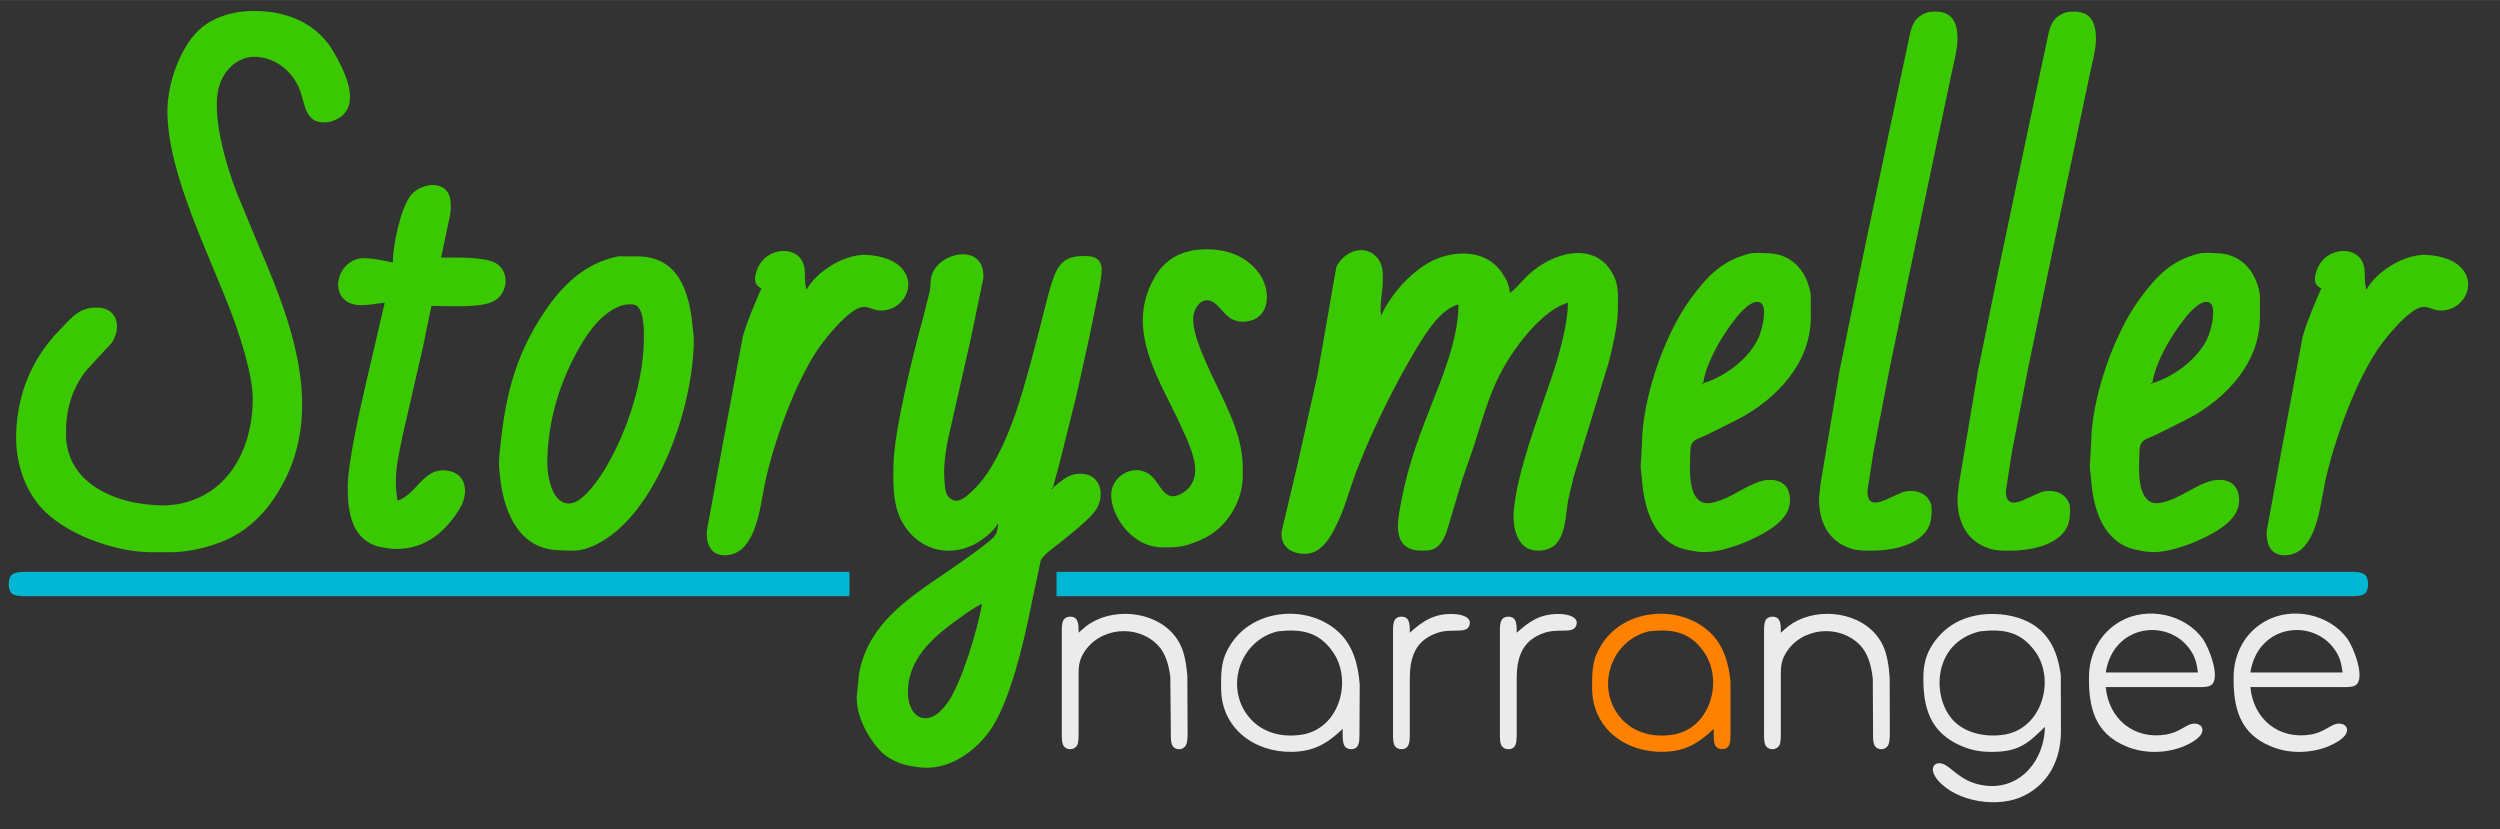
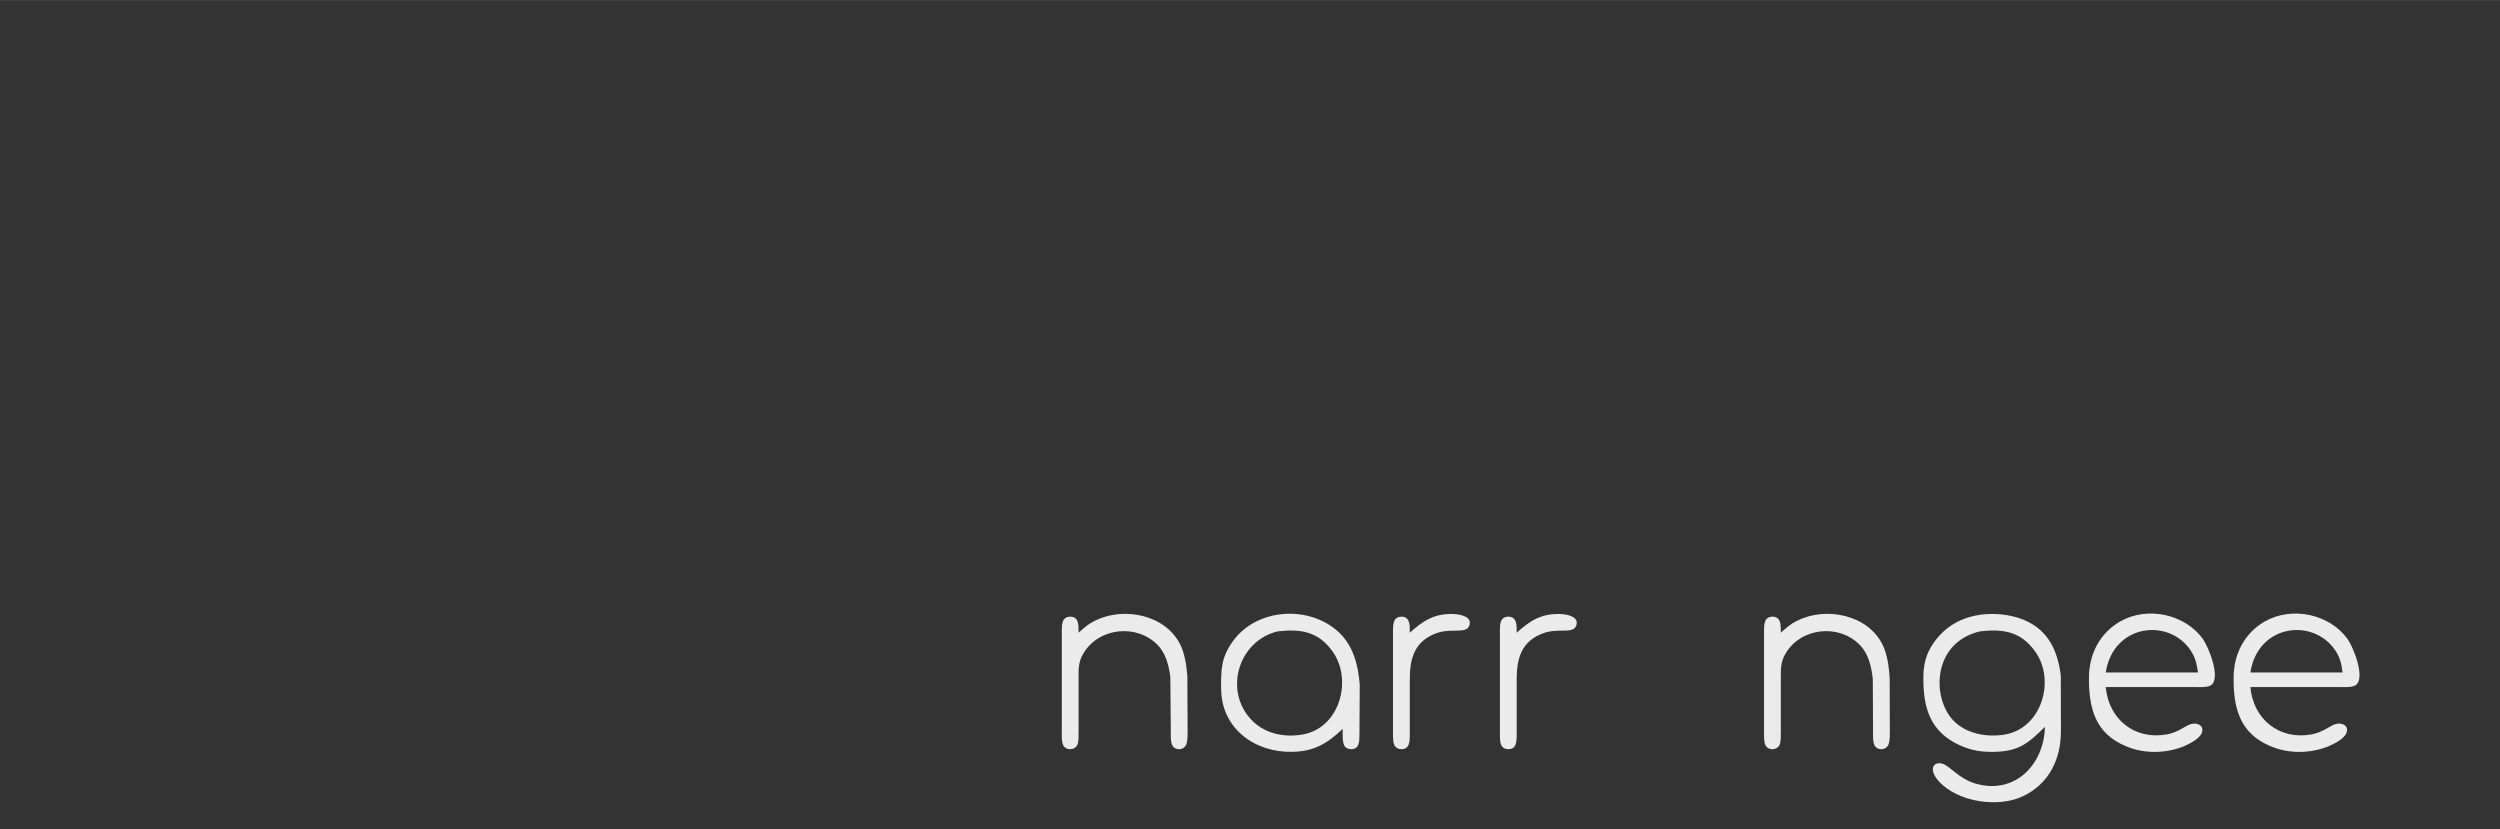
<svg xmlns="http://www.w3.org/2000/svg" width="5.177in" height="1.717in" viewBox="0 0 1553 515">
  <rect x="0" y="0" width="1553" height="515" fill="#333333" stroke="none" />
-   <path id="Storysmeller a" fill="#ff8100" stroke="none" stroke-width="0" d="M 1064.58,452.75            C 1054.99,461.84 1046.86,466.69 1033.32,467.01              1009.96,467.54 989.35,452.59 989.05,428.08              988.91,416.11 988.99,408.48 996.39,398.23              1011.11,377.81 1043.42,375.71 1061.75,392.34              1070.50,400.28 1073.85,411.52 1074.99,423.43              1074.99,423.43 1074.99,456.64 1074.99,456.64              1074.92,460.47 1074.99,465.35 1069.78,465.35              1068.27,465.35 1066.87,464.85 1065.91,463.65              1064.18,461.49 1064.58,455.52 1064.58,452.75 Z            M 1024.21,392.16            C 999.80,398.00 990.52,428.98 1007.89,447.16              1016.12,455.79 1028.32,458.27 1039.83,456.21              1062.71,452.14 1070.85,422.37 1058.33,404.72              1049.41,392.15 1038.48,390.58 1024.21,392.16 Z" />
-   <path id="Storysmeller narr ngee copy" fill="#ebebeb" stroke="none" stroke-width="0" d="M 670.02,393.03            C 673.63,389.77 675.98,387.60 680.43,385.42              698.38,376.63 724.36,381.89 733.40,400.82              735.84,405.93 737.03,412.77 737.58,420.09              737.58,420.09 737.73,452.75 737.73,452.75              737.72,455.36 737.92,460.49 736.77,462.75              735.07,466.10 730.59,466.11 728.64,463.65              727.01,461.59 727.32,456.62 727.31,454.04              727.31,454.04 727.00,420.36 727.00,420.36              726.02,412.63 723.86,405.60 719.36,400.88              706.36,387.25 682.52,389.64 672.91,406.01              669.78,411.36 670.02,415.67 670.02,421.59              670.02,421.59 670.02,454.04 670.02,454.04              670.01,456.26 670.18,460.81 669.24,462.72              667.60,466.03 662.91,466.13 660.93,463.65              659.29,461.60 659.60,456.61 659.60,454.04              659.60,454.04 659.60,394.33 659.60,394.33              659.60,391.76 659.29,386.77 660.93,384.72              661.89,383.52 663.29,383.03 664.81,383.03              670.52,383.03 669.96,389.04 670.02,393.03 Z            M 834.09,452.75            C 824.50,461.84 816.38,466.69 802.84,467.01              779.48,467.54 758.86,452.59 758.57,428.08              758.42,416.11 758.50,408.48 765.90,398.23              780.63,377.81 812.94,375.71 831.26,392.34              840.44,400.67 843.68,412.64 844.66,425.19              844.66,425.19 844.50,456.64 844.50,456.64              844.43,460.47 844.51,465.35 839.30,465.35              837.79,465.35 836.38,464.85 835.42,463.65              833.70,461.49 834.09,455.52 834.09,452.75 Z            M 875.76,393.03            C 884.25,385.34 891.24,380.95 903.11,381.41              906.91,381.55 914.97,382.97 912.67,388.75              910.63,393.90 901.78,390.02 892.69,393.17              879.00,397.92 875.78,408.56 875.76,421.59              875.76,421.59 875.76,456.64 875.76,456.64              875.68,460.47 875.76,465.35 870.55,465.35              869.04,465.35 867.64,464.85 866.67,463.65              865.15,461.75 865.36,457.69 865.34,455.34              865.34,455.34 865.34,394.33 865.34,394.33              865.35,391.76 865.04,386.77 866.67,384.72              867.64,383.52 869.04,383.03 870.55,383.03              876.26,383.03 875.71,389.04 875.76,393.03 Z            M 942.17,393.03            C 950.66,385.34 957.65,380.95 969.52,381.41              973.32,381.55 981.38,382.97 979.08,388.75              977.04,393.90 968.19,390.02 959.10,393.17              945.41,397.92 942.19,408.56 942.17,421.59              942.17,421.59 942.17,456.64 942.17,456.64              942.09,460.47 942.17,465.35 936.96,465.35              935.45,465.35 934.05,464.85 933.08,463.65              931.56,461.75 931.77,457.69 931.75,455.34              931.75,455.34 931.75,394.33 931.75,394.33              931.76,391.76 931.45,386.77 933.08,384.72              934.05,383.52 935.45,383.03 936.96,383.03              942.68,383.03 942.12,389.04 942.17,393.03 Z            M 1106.25,393.03            C 1109.86,389.77 1112.21,387.60 1116.66,385.42              1134.61,376.63 1160.59,381.89 1169.63,400.82              1172.16,406.13 1173.35,413.30 1173.87,420.93              1173.87,420.93 1173.97,443.98 1173.96,452.75              1173.95,455.36 1174.15,460.49 1173.00,462.75              1171.30,466.10 1166.83,466.11 1164.87,463.65              1163.24,461.59 1163.55,456.62 1163.54,454.04              1163.52,445.07 1163.38,421.64 1163.38,421.64              1162.49,413.41 1160.34,405.86 1155.59,400.88              1142.59,387.25 1118.75,389.64 1109.14,406.01              1106.01,411.36 1106.25,415.67 1106.25,421.59              1106.25,421.59 1106.25,454.04 1106.25,454.04              1106.24,456.26 1106.41,460.81 1105.47,462.72              1103.83,466.03 1099.14,466.13 1097.16,463.65              1095.52,461.60 1095.83,456.61 1095.83,454.04              1095.83,454.04 1095.83,394.33 1095.83,394.33              1095.83,391.76 1095.52,386.77 1097.16,384.72              1098.12,383.52 1099.53,383.03 1101.04,383.03              1106.75,383.03 1106.19,389.04 1106.25,393.03 Z            M 1270.32,451.45            C 1260.07,461.63 1254.20,466.66 1239.07,467.01              1231.39,467.18 1225.36,466.37 1218.23,463.29              1198.79,454.87 1194.57,439.37 1194.80,420.29              1194.88,413.15 1196.28,406.94 1200.17,400.82              1209.01,386.94 1223.06,381.01 1239.07,381.37              1243.70,381.47 1248.96,382.27 1253.39,383.65              1271.80,389.37 1278.14,403.56 1280.17,419.52              1280.17,419.52 1280.25,454.69 1280.25,454.69              1280.05,471.64 1273.00,486.46 1257.30,494.29              1241.62,502.11 1216.01,498.33 1204.20,485.08              1197.77,477.86 1201.16,472.81 1206.54,474.36              1211.52,475.80 1216.70,483.72 1227.35,486.77              1251.76,493.77 1269.80,474.82 1270.32,451.45 Z            M 1308.08,426.78            C 1309.88,446.67 1325.87,459.71 1345.85,456.22              1353.53,454.87 1357.58,450.54 1361.47,449.65              1365.70,448.68 1369.34,451.27 1367.77,455.25              1366.25,459.07 1359.91,462.15 1356.26,463.71              1345.23,468.03 1332.16,468.31 1321.11,463.71              1301.24,455.72 1297.45,439.42 1297.67,420.29              1297.84,406.07 1304.54,393.11 1317.20,385.93              1333.95,376.44 1357.30,381.40 1368.46,396.93              1371.92,401.75 1379.65,420.77 1373.72,425.46              1371.65,427.09 1366.67,426.78 1364.08,426.78              1364.08,426.78 1308.08,426.78 1308.08,426.78 Z            M 1397.93,426.78            C 1399.73,446.67 1415.72,459.71 1435.70,456.22              1443.38,454.87 1447.43,450.54 1451.32,449.65              1455.55,448.68 1459.19,451.27 1457.62,455.25              1456.10,459.07 1449.76,462.15 1446.11,463.71              1435.08,468.03 1422.01,468.31 1410.96,463.71              1391.09,455.72 1387.30,439.42 1387.52,420.29              1387.69,406.07 1394.39,393.11 1407.05,385.93              1423.80,376.44 1447.15,381.40 1458.31,396.93              1461.78,401.75 1469.50,420.77 1463.57,425.46              1461.50,427.09 1456.52,426.78 1453.93,426.78              1453.93,426.78 1397.93,426.78 1397.93,426.78 Z            M 793.72,392.16            C 769.32,398.00 760.04,428.98 777.40,447.16              785.64,455.79 797.83,458.27 809.35,456.21              832.23,452.14 840.36,422.37 827.84,404.72              818.92,392.15 808.00,390.58 793.72,392.16 Z            M 1229.95,392.16            C 1200.37,399.22 1199.90,433.20 1213.30,447.42              1221.29,455.90 1234.44,458.17 1245.58,456.22              1268.43,452.22 1276.99,422.44 1264.28,404.72              1255.25,392.11 1244.34,390.57 1229.95,392.16 Z            M 1365.38,417.70            C 1364.58,412.10 1363.78,408.18 1360.43,403.42              1346.65,383.82 1312.80,387.72 1308.08,417.70              1308.08,417.70 1365.38,417.70 1365.38,417.70 Z            M 1455.23,417.70            C 1454.43,412.10 1453.63,408.18 1450.28,403.42              1436.50,383.82 1402.65,387.72 1397.93,417.70              1397.93,417.70 1455.23,417.70 1455.23,417.70 Z" />
-   <path id="Storysmeller Underline" fill="#00b6d3" stroke="none" stroke-width="0" d="M 527.70,370.33            C 527.70,370.33 16.98,370.33 16.98,370.33              14.26,370.33 9.66,370.45 7.42,368.71              4.76,366.64 4.75,359.04 7.42,356.96              9.83,355.08 14.09,355.21 16.98,355.21              16.98,355.21 527.70,355.21 527.70,355.21              527.70,355.21 527.70,370.33 527.70,370.33 Z            M 656.31,355.21            C 656.31,355.21 1459.50,355.21 1459.50,355.21              1462.40,355.21 1466.65,355.08 1469.07,356.96              1471.73,359.04 1471.73,366.64 1469.07,368.71              1466.83,370.45 1462.22,370.33 1459.50,370.33              1459.50,370.33 656.31,370.33 656.31,370.33              656.31,370.33 656.31,355.21 656.31,355.21 Z" />
-   <path id="Selection" fill="#3ac800" stroke="none" stroke-width="0" d="M 148.00,7.44            C 170.81,4.51 194.84,10.96 207.12,32.00              212.97,42.01 223.57,61.87 212.81,71.61              210.50,73.70 207.09,75.35 204.00,75.79              188.61,77.95 189.85,63.57 185.48,54.00              180.79,43.71 171.37,36.31 160.00,35.33              147.00,34.20 137.39,44.97 135.32,57.00              132.32,74.47 140.47,102.58 146.81,119.00              146.81,119.00 161.28,154.00 161.28,154.00              182.83,203.92 203.99,261.43 169.28,311.00              161.90,321.54 151.89,330.45 140.00,335.57              130.21,339.79 117.68,342.87 107.00,343.00              107.00,343.00 93.00,343.00 93.00,343.00              71.06,342.74 39.90,331.64 25.30,314.99              14.61,302.80 9.65,286.06 10.01,270.00              10.58,245.15 19.61,222.84 37.01,205.00              44.59,197.23 49.31,190.51 61.00,191.04              73.55,191.61 75.41,204.24 69.35,213.00              69.35,213.00 53.67,230.00 53.67,230.00              44.32,241.89 40.83,255.10 41.00,270.00              41.32,297.31 65.93,310.28 90.00,313.15              99.98,314.35 108.26,314.44 118.00,311.25              145.59,302.21 157.31,273.90 157.00,247.00              156.83,233.14 149.88,211.20 145.05,198.00              131.11,159.88 103.54,107.79 104.00,68.00              104.20,51.20 112.49,27.03 126.00,16.53              132.71,11.31 139.78,8.98 148.00,7.44 Z            M 1198.00,7.48            C 1211.57,5.54 1216.27,12.29 1215.99,25.00              1215.84,31.30 1213.55,39.68 1212.21,46.00              1212.21,46.00 1205.88,76.00 1205.88,76.00              1205.88,76.00 1192.79,138.00 1192.79,138.00              1192.79,138.00 1174.20,227.00 1174.20,227.00              1174.20,227.00 1163.75,281.00 1163.75,281.00              1163.75,281.00 1160.06,305.00 1160.06,305.00              1160.05,313.40 1164.80,313.18 1171.00,310.57              1171.00,310.57 1182.00,305.63 1182.00,305.63              1189.25,303.58 1197.74,305.90 1199.78,314.00              1199.99,315.67 1200.04,318.27 1199.78,320.00              1199.21,337.26 1178.12,341.83 1164.00,342.00              1159.22,342.05 1154.63,342.23 1150.00,340.78              1135.28,336.18 1129.69,323.44 1130.01,309.00              1130.01,309.00 1130.83,301.00 1130.83,301.00              1130.83,301.00 1142.58,231.00 1142.58,231.00              1142.58,231.00 1155.00,170.00 1155.00,170.00              1155.00,170.00 1174.35,78.00 1174.35,78.00              1174.35,78.00 1185.21,27.00 1185.21,27.00              1187.14,17.94 1187.77,10.45 1198.00,7.48 Z            M 1284.00,7.48            C 1297.57,5.54 1302.27,12.29 1301.99,25.00              1301.84,31.30 1299.55,39.68 1298.21,46.00              1298.21,46.00 1291.88,76.00 1291.88,76.00              1291.88,76.00 1278.79,138.00 1278.79,138.00              1278.79,138.00 1260.20,227.00 1260.20,227.00              1260.20,227.00 1249.75,281.00 1249.75,281.00              1249.75,281.00 1246.06,305.00 1246.06,305.00              1246.05,313.40 1250.80,313.18 1257.00,310.57              1257.00,310.57 1268.00,305.63 1268.00,305.63              1275.25,303.58 1283.74,305.90 1285.78,314.00              1285.99,315.67 1286.04,318.27 1285.78,320.00              1285.21,337.26 1264.12,341.83 1250.00,342.00              1245.22,342.05 1240.63,342.23 1236.00,340.78              1221.28,336.18 1215.69,323.44 1216.01,309.00              1216.01,309.00 1216.83,301.00 1216.83,301.00              1216.83,301.00 1228.58,231.00 1228.58,231.00              1228.58,231.00 1241.00,170.00 1241.00,170.00              1241.00,170.00 1260.35,78.00 1260.35,78.00              1260.35,78.00 1271.21,27.00 1271.21,27.00              1273.14,17.94 1273.77,10.45 1284.00,7.48 Z            M 244.00,163.00            C 244.09,152.51 248.76,129.03 255.39,121.04              260.65,114.71 273.78,111.52 278.55,120.10              280.37,123.38 280.19,129.33 279.71,133.00              279.71,133.00 274.00,160.00 274.00,160.00              282.55,160.00 300.82,159.30 307.96,163.41              316.58,168.39 315.92,181.72 307.00,186.91              299.10,191.52 277.74,190.00 268.00,190.00              268.00,190.00 262.65,216.00 262.65,216.00              262.65,216.00 250.00,271.00 250.00,271.00              247.09,285.53 244.31,295.97 247.00,311.00              258.99,306.91 262.78,290.77 277.00,292.20              290.29,293.53 291.35,306.48 285.53,316.00              276.94,330.06 264.91,340.30 248.00,340.96              244.23,341.11 240.69,340.62 237.00,339.91              218.40,336.31 215.82,317.73 216.00,302.00              216.18,286.79 223.73,253.78 227.35,238.00              227.35,238.00 239.00,188.00 239.00,188.00              231.27,188.63 222.02,191.66 215.10,187.00              206.19,180.99 209.61,165.35 221.00,161.13              226.84,158.97 237.74,161.86 244.00,163.00 Z            M 741.00,155.46            C 756.28,153.35 771.59,156.26 781.61,169.00              789.84,179.47 789.92,198.72 773.00,199.79              760.63,200.57 758.59,188.06 751.00,186.62              745.34,185.54 741.55,192.15 741.27,197.00              740.74,206.18 746.00,217.77 749.58,226.00              758.30,246.05 771.96,267.51 772.00,290.00              772.00,290.00 772.00,296.00 772.00,296.00              771.86,307.38 766.74,318.70 758.71,326.71              754.79,330.63 750.09,333.61 745.00,335.77              735.91,339.63 731.68,340.11 722.00,340.00              700.94,339.74 688.36,316.58 690.47,305.00              692.35,294.68 704.06,288.73 712.99,293.93              721.34,298.81 722.34,313.90 734.98,306.00              736.40,305.11 737.52,304.17 738.61,302.90              740.11,301.14 741.09,299.19 741.77,297.00              744.77,287.42 737.28,272.68 733.31,264.00              720.76,236.61 700.10,207.10 715.26,176.00              717.94,170.50 721.10,165.69 726.04,161.93              730.80,158.30 735.26,156.74 741.00,155.46 Z            M 906.00,189.00            C 894.65,192.35 886.09,206.31 880.20,216.00              866.08,239.25 849.25,273.34 840.34,299.00              836.11,311.21 834.55,318.12 828.22,330.00              825.49,335.11 821.57,340.74 816.00,342.99              809.53,345.61 794.72,343.75 796.19,330.00              796.19,330.00 806.12,288.00 806.12,288.00              806.12,288.00 818.39,233.00 818.39,233.00              818.39,233.00 825.73,191.00 825.73,191.00              825.73,191.00 830.08,166.00 830.08,166.00              834.44,156.18 847.88,150.94 855.58,160.11              859.24,164.45 859.06,169.67 859.00,175.00              858.92,181.53 856.75,189.85 858.00,196.00              864.52,181.40 880.33,164.11 896.00,159.44              909.85,155.31 925.05,157.08 933.45,170.00              936.15,174.14 937.48,177.09 938.00,182.00              945.64,176.05 947.30,170.22 960.00,163.04              975.28,154.41 994.31,153.58 1002.81,172.00              1005.72,178.30 1005.08,186.15 1005.00,193.00              1004.89,202.26 1001.66,215.86 999.37,225.00              999.37,225.00 977.63,296.00 977.63,296.00              977.63,296.00 974.26,310.00 974.26,310.00              971.81,323.16 973.30,343.05 954.00,341.96              942.48,341.30 939.61,327.48 940.32,318.00              942.17,293.34 955.92,258.24 964.00,234.00              968.45,220.66 973.87,202.01 974.00,188.00              962.51,191.35 951.21,203.69 944.13,213.00              927.23,235.23 923.47,252.63 915.26,278.00              915.26,278.00 908.33,298.00 908.33,298.00              908.33,298.00 899.98,326.00 899.98,326.00              898.51,330.72 896.88,336.35 892.90,339.57              889.64,342.19 885.96,342.10 882.00,341.98              868.01,341.58 867.30,329.77 869.08,319.00              873.18,294.18 879.06,277.26 888.20,254.00              895.98,234.21 906.00,210.40 906.00,189.00 Z            M 473.00,179.00            C 466.93,176.87 469.04,169.53 471.44,165.00              477.33,153.89 494.14,152.50 498.77,163.04              500.97,168.04 499.11,173.33 501.00,180.00              507.27,168.32 525.39,157.28 539.00,158.32              546.99,158.93 556.40,161.18 561.35,168.04              569.48,179.30 559.17,194.10 546.00,192.80              541.37,192.35 538.74,189.89 535.00,190.80              526.80,192.79 513.59,209.04 508.72,216.00              494.23,236.70 480.48,275.11 475.21,300.00              472.31,313.69 470.00,343.00 452.00,344.80              442.01,345.80 438.70,338.69 439.04,330.00              439.04,330.00 448.58,278.00 448.58,278.00              448.58,278.00 461.43,209.00 461.43,209.00              464.37,198.69 468.82,188.85 473.00,179.00 Z            M 1442.00,179.00            C 1435.93,176.87 1438.04,169.53 1440.44,165.00              1446.33,153.89 1463.14,152.50 1467.77,163.04              1469.97,168.04 1468.11,173.33 1470.00,180.00              1476.27,168.32 1494.39,157.28 1508.00,158.32              1515.99,158.93 1525.40,161.18 1530.35,168.04              1538.48,179.30 1528.17,194.10 1515.00,192.80              1510.37,192.35 1507.74,189.89 1504.00,190.80              1495.80,192.79 1482.59,209.04 1477.72,216.00              1463.23,236.70 1449.48,275.11 1444.21,300.00              1441.31,313.69 1439.00,343.00 1421.00,344.80              1411.01,345.80 1407.70,338.69 1408.04,330.00              1408.04,330.00 1417.58,278.00 1417.58,278.00              1417.58,278.00 1430.43,209.00 1430.43,209.00              1433.37,198.69 1437.82,188.85 1442.00,179.00 Z            M 1088.00,157.23            C 1091.32,157.00 1093.68,156.99 1097.00,157.23              1112.59,157.07 1122.48,167.93 1124.85,183.00              1124.85,183.00 1124.85,197.00 1124.85,197.00              1124.96,225.35 1103.81,247.65 1080.00,260.22              1080.00,260.22 1061.00,269.74 1061.00,269.74              1053.51,273.37 1050.16,272.65 1050.00,281.00              1049.85,289.49 1048.17,307.34 1057.04,311.81              1060.53,313.57 1065.52,311.84 1069.00,310.64              1077.72,307.64 1089.12,298.71 1098.00,298.10              1105.61,297.57 1111.20,300.94 1111.89,309.00              1112.62,317.43 1107.47,323.23 1101.00,327.79              1090.55,335.17 1069.93,343.65 1057.00,342.91              1053.91,342.73 1046.89,341.49 1044.00,340.45              1026.10,334.05 1021.09,313.83 1019.91,297.00              1019.91,297.00 1019.18,290.00 1019.18,290.00              1019.18,290.00 1020.00,275.00 1020.00,275.00              1020.33,247.09 1034.05,207.31 1050.63,185.00              1061.14,170.85 1070.26,161.40 1088.00,157.23 Z            M 1367.00,157.23            C 1370.32,157.00 1372.68,156.99 1376.00,157.23              1391.59,157.07 1401.48,167.93 1403.85,183.00              1403.85,183.00 1403.85,197.00 1403.85,197.00              1403.96,225.35 1382.81,247.65 1359.00,260.22              1359.00,260.22 1340.00,269.74 1340.00,269.74              1332.51,273.37 1329.16,272.65 1329.00,281.00              1328.85,289.49 1327.17,307.34 1336.04,311.81              1339.53,313.57 1344.52,311.84 1348.00,310.64              1356.72,307.64 1368.12,298.71 1377.00,298.10              1384.61,297.57 1390.20,300.94 1390.89,309.00              1391.62,317.43 1386.47,323.23 1380.00,327.79              1369.55,335.17 1348.93,343.65 1336.00,342.91              1332.91,342.73 1325.89,341.49 1323.00,340.45              1305.10,334.05 1300.09,313.83 1298.91,297.00              1298.91,297.00 1298.18,290.00 1298.18,290.00              1298.18,290.00 1299.00,275.00 1299.00,275.00              1299.33,247.09 1313.05,207.31 1329.63,185.00              1340.14,170.85 1349.26,161.40 1367.00,157.23 Z            M 620.00,325.00            C 617.62,329.08 614.76,331.62 611.00,334.48              595.73,346.08 575.49,344.50 563.53,329.00              554.41,317.18 554.84,303.07 555.00,289.00              555.24,268.49 567.33,218.99 573.29,198.00              573.29,198.00 577.54,181.00 577.54,181.00              578.29,176.77 577.63,173.05 579.57,169.00              586.05,155.43 612.35,151.72 610.82,173.00              610.82,173.00 603.13,210.00 603.13,210.00              603.13,210.00 588.43,275.00 588.43,275.00              587.03,283.35 585.92,291.59 586.84,300.00              587.26,303.95 587.18,307.81 591.11,310.17              595.39,312.74 600.00,308.67 603.00,305.91              611.28,298.29 616.28,289.93 621.25,280.00              632.39,257.72 639.71,227.38 646.12,203.00              648.47,194.03 652.47,175.55 656.38,168.01              660.24,160.55 666.09,158.85 674.00,159.02              678.72,159.12 682.77,159.75 684.11,165.02              684.90,168.14 683.63,174.67 683.08,178.00              683.08,178.00 677.00,208.00 677.00,208.00              677.00,208.00 668.58,246.00 668.58,246.00              668.58,246.00 658.12,288.00 658.12,288.00              658.12,288.00 654.00,303.00 654.00,303.00              658.46,299.38 663.03,295.00 669.00,294.34              681.96,292.90 686.82,304.41 681.81,314.99              678.75,321.46 662.23,334.02 656.00,339.00              653.08,341.34 648.08,344.76 646.51,348.09              646.51,348.09 640.60,376.00 640.60,376.00              636.22,397.85 627.20,437.70 614.10,455.00              604.60,467.55 589.47,477.99 573.00,476.82              568.58,476.50 562.04,475.40 558.00,473.66              550.08,470.26 546.62,466.99 541.72,460.00              536.23,452.16 532.18,442.77 532.18,433.00              532.18,433.00 532.91,426.00 532.91,426.00              533.50,417.96 534.20,413.63 537.20,406.00              547.25,380.52 572.64,366.21 594.00,351.28              598.40,348.20 615.80,336.08 618.07,332.70              619.64,330.37 619.88,327.71 620.00,325.00 Z            M 384.00,159.22            C 384.00,159.22 396.00,159.22 396.00,159.22              421.42,159.30 428.07,181.04 430.17,202.00              430.70,207.36 431.21,209.27 430.96,215.00              429.58,246.77 418.05,283.59 400.33,310.00              391.23,323.57 376.79,338.51 360.00,341.77              356.55,342.16 351.59,342.04 348.00,341.77              323.26,341.71 313.41,319.40 310.85,298.00              310.19,292.54 309.63,288.61 310.17,283.00              313.44,248.69 318.86,222.26 338.67,193.00              349.83,176.52 363.94,163.19 384.00,159.22 Z            M 1058.00,238.00            C 1072.25,233.94 1089.66,220.53 1093.76,206.00              1095.08,202.19 1097.64,190.53 1093.76,188.07              1088.82,185.19 1081.36,193.86 1078.80,197.00              1070.21,207.58 1060.11,224.38 1058.00,238.00 Z            M 1337.00,238.00            C 1351.25,233.94 1368.66,220.53 1372.76,206.00              1374.08,202.19 1376.64,190.53 1372.76,188.07              1367.82,185.19 1360.36,193.86 1357.80,197.00              1349.21,207.58 1339.11,224.38 1337.00,238.00 Z            M 387.00,189.49            C 375.42,193.02 366.98,203.93 361.01,214.00              347.80,236.30 339.96,262.05 340.00,288.00              340.01,296.27 343.22,314.54 355.00,312.57              362.96,311.23 372.65,296.73 376.58,290.00              390.12,266.80 400.04,236.00 400.00,209.00              399.99,204.11 399.90,191.83 394.79,189.49              392.53,188.61 389.36,189.07 387.00,189.49 Z            M 1058.00,238.00            C 1058.00,238.00 1057.00,238.00 1057.00,238.00              1057.00,238.00 1058.00,239.00 1058.00,239.00              1058.00,239.00 1058.00,238.00 1058.00,238.00 Z            M 1337.00,238.00            C 1337.00,238.00 1336.00,238.00 1336.00,238.00              1336.00,238.00 1337.00,239.00 1337.00,239.00              1337.00,239.00 1337.00,238.00 1337.00,238.00 Z            M 654.00,303.00            C 654.00,303.00 653.00,303.00 653.00,303.00              653.00,303.00 654.00,304.00 654.00,304.00              654.00,304.00 654.00,303.00 654.00,303.00 Z            M 610.00,375.00            C 604.55,377.66 599.91,381.19 595.00,384.71              579.03,396.16 563.50,409.74 564.01,431.00              564.22,439.36 568.95,449.08 579.00,445.26              582.90,443.78 586.60,439.34 588.96,436.00              597.27,424.23 607.75,389.63 610.00,375.00 Z" />
+   <path id="Storysmeller narr ngee copy" fill="#ebebeb" stroke="none" stroke-width="0" d="M 670.02,393.03            C 673.63,389.77 675.98,387.60 680.43,385.42              698.38,376.63 724.36,381.89 733.40,400.82              735.84,405.93 737.03,412.77 737.58,420.09              737.58,420.09 737.73,452.75 737.73,452.75              737.72,455.36 737.92,460.49 736.77,462.75              735.07,466.10 730.59,466.11 728.64,463.65              727.01,461.59 727.32,456.62 727.31,454.04              727.31,454.04 727.00,420.36 727.00,420.36              726.02,412.63 723.86,405.60 719.36,400.88              706.36,387.25 682.52,389.64 672.91,406.01              669.78,411.36 670.02,415.67 670.02,421.59              670.02,421.59 670.02,454.04 670.02,454.04              670.01,456.26 670.18,460.81 669.24,462.72              667.60,466.03 662.91,466.13 660.93,463.65              659.29,461.60 659.60,456.61 659.60,454.04              659.60,454.04 659.60,394.33 659.60,394.33              659.60,391.76 659.29,386.77 660.93,384.72              661.89,383.52 663.29,383.03 664.81,383.03              670.52,383.03 669.96,389.04 670.02,393.03 Z            M 834.09,452.75            C 824.50,461.84 816.38,466.69 802.84,467.01              779.48,467.54 758.86,452.59 758.57,428.08              758.42,416.11 758.50,408.48 765.90,398.23              780.63,377.81 812.94,375.71 831.26,392.34              840.44,400.67 843.68,412.64 844.66,425.19              844.66,425.19 844.50,456.64 844.50,456.64              844.43,460.47 844.51,465.35 839.30,465.35              837.79,465.35 836.38,464.85 835.42,463.65              833.70,461.49 834.09,455.52 834.09,452.75 Z            M 875.76,393.03            C 884.25,385.34 891.24,380.95 903.11,381.41              906.91,381.55 914.97,382.97 912.67,388.75              910.63,393.90 901.78,390.02 892.69,393.17              879.00,397.92 875.78,408.56 875.76,421.59              875.76,421.59 875.76,456.64 875.76,456.64              875.68,460.47 875.76,465.35 870.55,465.35              869.04,465.35 867.64,464.85 866.67,463.65              865.15,461.75 865.36,457.69 865.34,455.34              865.34,455.34 865.34,394.33 865.34,394.33              865.35,391.76 865.04,386.77 866.67,384.72              867.64,383.52 869.04,383.03 870.55,383.03              876.26,383.03 875.71,389.04 875.76,393.03 Z            M 942.17,393.03            C 950.66,385.34 957.65,380.95 969.52,381.41              973.32,381.55 981.38,382.97 979.08,388.75              977.04,393.90 968.19,390.02 959.10,393.17              945.41,397.92 942.19,408.56 942.17,421.59              942.17,421.59 942.17,456.64 942.17,456.64              942.09,460.47 942.17,465.35 936.96,465.35              935.45,465.35 934.05,464.85 933.08,463.65              931.56,461.75 931.77,457.69 931.75,455.34              931.75,455.34 931.75,394.33 931.75,394.33              931.76,391.76 931.45,386.77 933.08,384.72              934.05,383.52 935.45,383.03 936.96,383.03              942.68,383.03 942.12,389.04 942.17,393.03 M 1106.25,393.03            C 1109.86,389.77 1112.21,387.60 1116.66,385.42              1134.61,376.63 1160.59,381.89 1169.63,400.82              1172.16,406.13 1173.35,413.30 1173.87,420.93              1173.87,420.93 1173.97,443.98 1173.96,452.75              1173.95,455.36 1174.15,460.49 1173.00,462.75              1171.30,466.10 1166.83,466.11 1164.87,463.65              1163.24,461.59 1163.55,456.62 1163.54,454.04              1163.52,445.07 1163.38,421.64 1163.38,421.64              1162.49,413.41 1160.34,405.86 1155.59,400.88              1142.59,387.25 1118.75,389.64 1109.14,406.01              1106.01,411.36 1106.25,415.67 1106.25,421.59              1106.25,421.59 1106.25,454.04 1106.25,454.04              1106.24,456.26 1106.41,460.81 1105.47,462.72              1103.83,466.03 1099.14,466.13 1097.16,463.65              1095.52,461.60 1095.83,456.61 1095.83,454.04              1095.83,454.04 1095.83,394.33 1095.83,394.33              1095.83,391.76 1095.52,386.77 1097.16,384.72              1098.12,383.52 1099.53,383.03 1101.04,383.03              1106.75,383.03 1106.19,389.04 1106.25,393.03 Z            M 1270.32,451.45            C 1260.07,461.63 1254.20,466.66 1239.07,467.01              1231.39,467.18 1225.36,466.37 1218.23,463.29              1198.79,454.87 1194.57,439.37 1194.80,420.29              1194.88,413.15 1196.28,406.94 1200.17,400.82              1209.01,386.94 1223.06,381.01 1239.07,381.37              1243.70,381.47 1248.96,382.27 1253.39,383.65              1271.80,389.37 1278.14,403.56 1280.17,419.52              1280.17,419.52 1280.25,454.69 1280.25,454.69              1280.05,471.64 1273.00,486.46 1257.30,494.29              1241.62,502.11 1216.01,498.33 1204.20,485.08              1197.77,477.86 1201.16,472.81 1206.54,474.36              1211.52,475.80 1216.70,483.72 1227.35,486.77              1251.76,493.77 1269.80,474.82 1270.32,451.45 Z            M 1308.08,426.78            C 1309.88,446.67 1325.87,459.71 1345.85,456.22              1353.53,454.87 1357.58,450.54 1361.47,449.65              1365.70,448.68 1369.34,451.27 1367.77,455.25              1366.25,459.07 1359.91,462.15 1356.26,463.71              1345.23,468.03 1332.16,468.31 1321.11,463.71              1301.24,455.72 1297.45,439.42 1297.67,420.29              1297.84,406.07 1304.54,393.11 1317.20,385.93              1333.95,376.44 1357.30,381.40 1368.46,396.93              1371.92,401.75 1379.65,420.77 1373.72,425.46              1371.65,427.09 1366.67,426.78 1364.08,426.78              1364.08,426.78 1308.08,426.78 1308.08,426.78 Z            M 1397.93,426.78            C 1399.73,446.67 1415.72,459.71 1435.70,456.22              1443.38,454.87 1447.43,450.54 1451.32,449.65              1455.55,448.68 1459.19,451.27 1457.62,455.25              1456.10,459.07 1449.76,462.15 1446.11,463.71              1435.08,468.03 1422.01,468.31 1410.96,463.71              1391.09,455.72 1387.30,439.42 1387.52,420.29              1387.69,406.07 1394.39,393.11 1407.05,385.93              1423.80,376.44 1447.15,381.40 1458.31,396.93              1461.78,401.75 1469.50,420.77 1463.57,425.46              1461.50,427.09 1456.52,426.78 1453.93,426.78              1453.93,426.78 1397.93,426.78 1397.93,426.78 Z            M 793.72,392.16            C 769.32,398.00 760.04,428.98 777.40,447.16              785.64,455.79 797.83,458.27 809.35,456.21              832.23,452.14 840.36,422.37 827.84,404.72              818.92,392.15 808.00,390.58 793.72,392.16 Z            M 1229.95,392.16            C 1200.37,399.22 1199.90,433.20 1213.30,447.42              1221.29,455.90 1234.44,458.17 1245.58,456.22              1268.43,452.22 1276.99,422.44 1264.28,404.72              1255.25,392.11 1244.34,390.57 1229.95,392.16 Z            M 1365.38,417.70            C 1364.58,412.10 1363.78,408.18 1360.43,403.42              1346.65,383.82 1312.80,387.72 1308.08,417.70              1308.08,417.70 1365.38,417.70 1365.38,417.70 Z            M 1455.23,417.70            C 1454.43,412.10 1453.63,408.18 1450.28,403.42              1436.50,383.82 1402.65,387.72 1397.93,417.70              1397.93,417.70 1455.23,417.70 1455.23,417.70 Z" />
</svg>